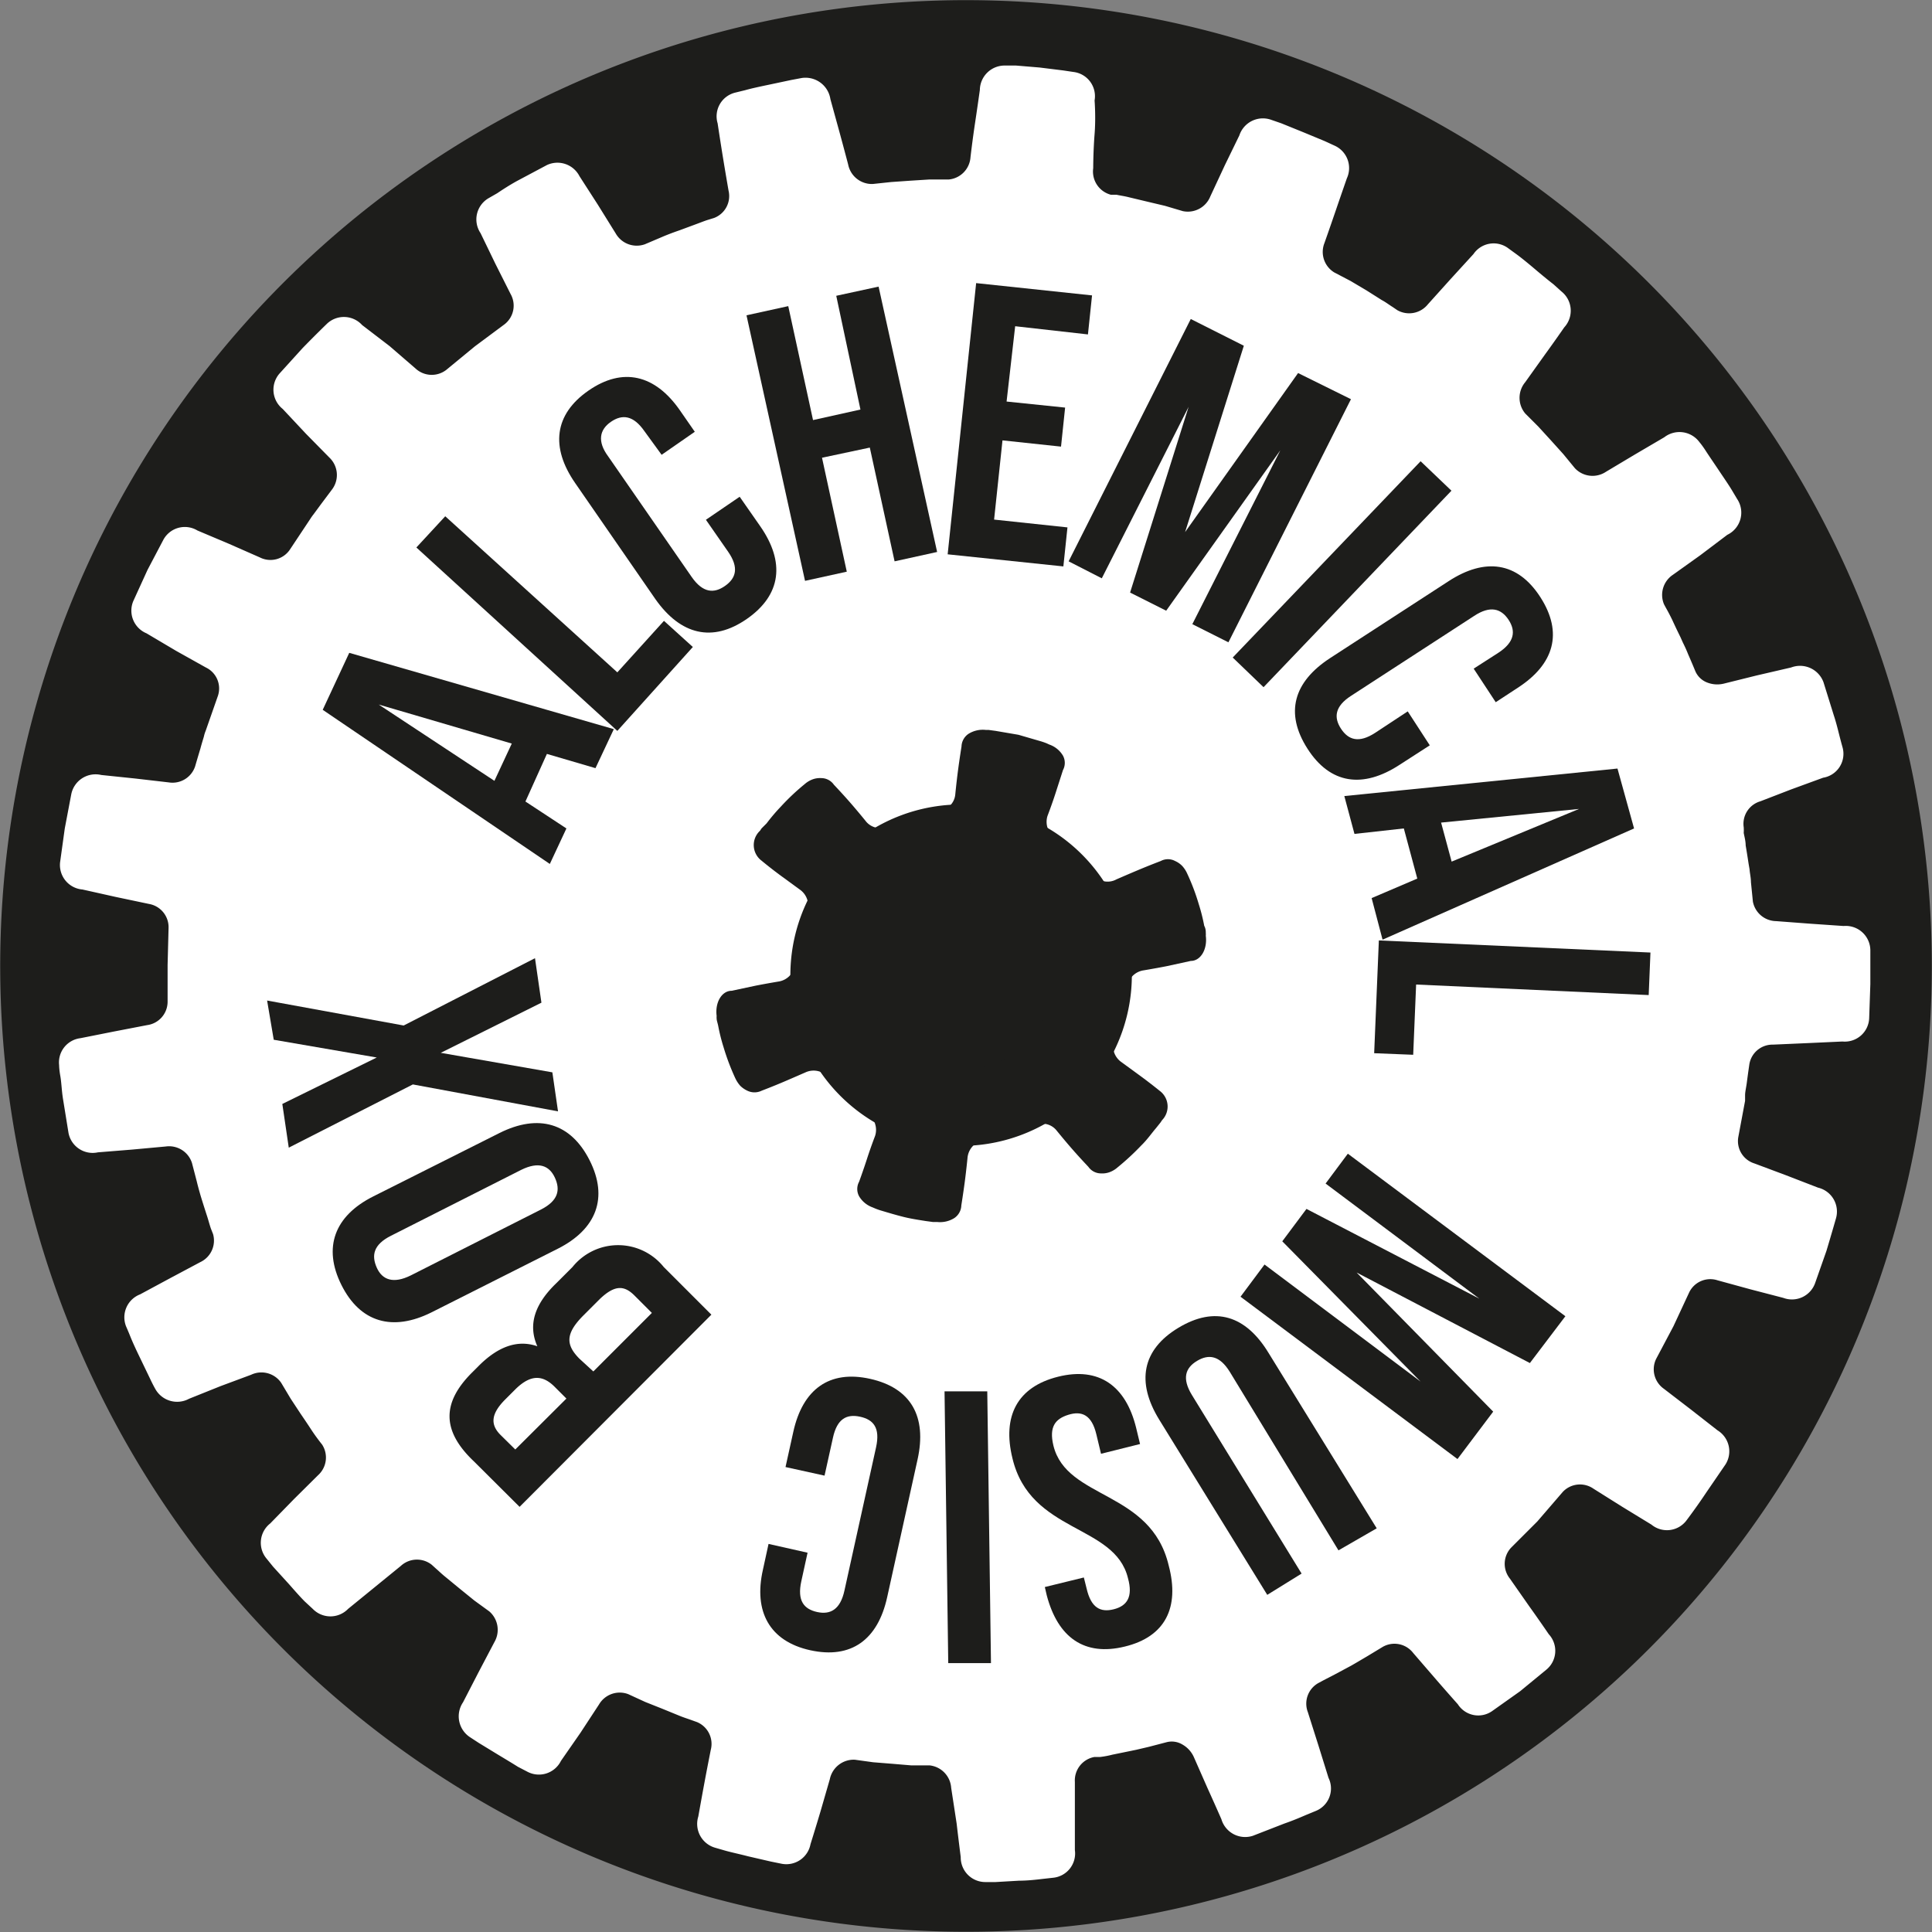
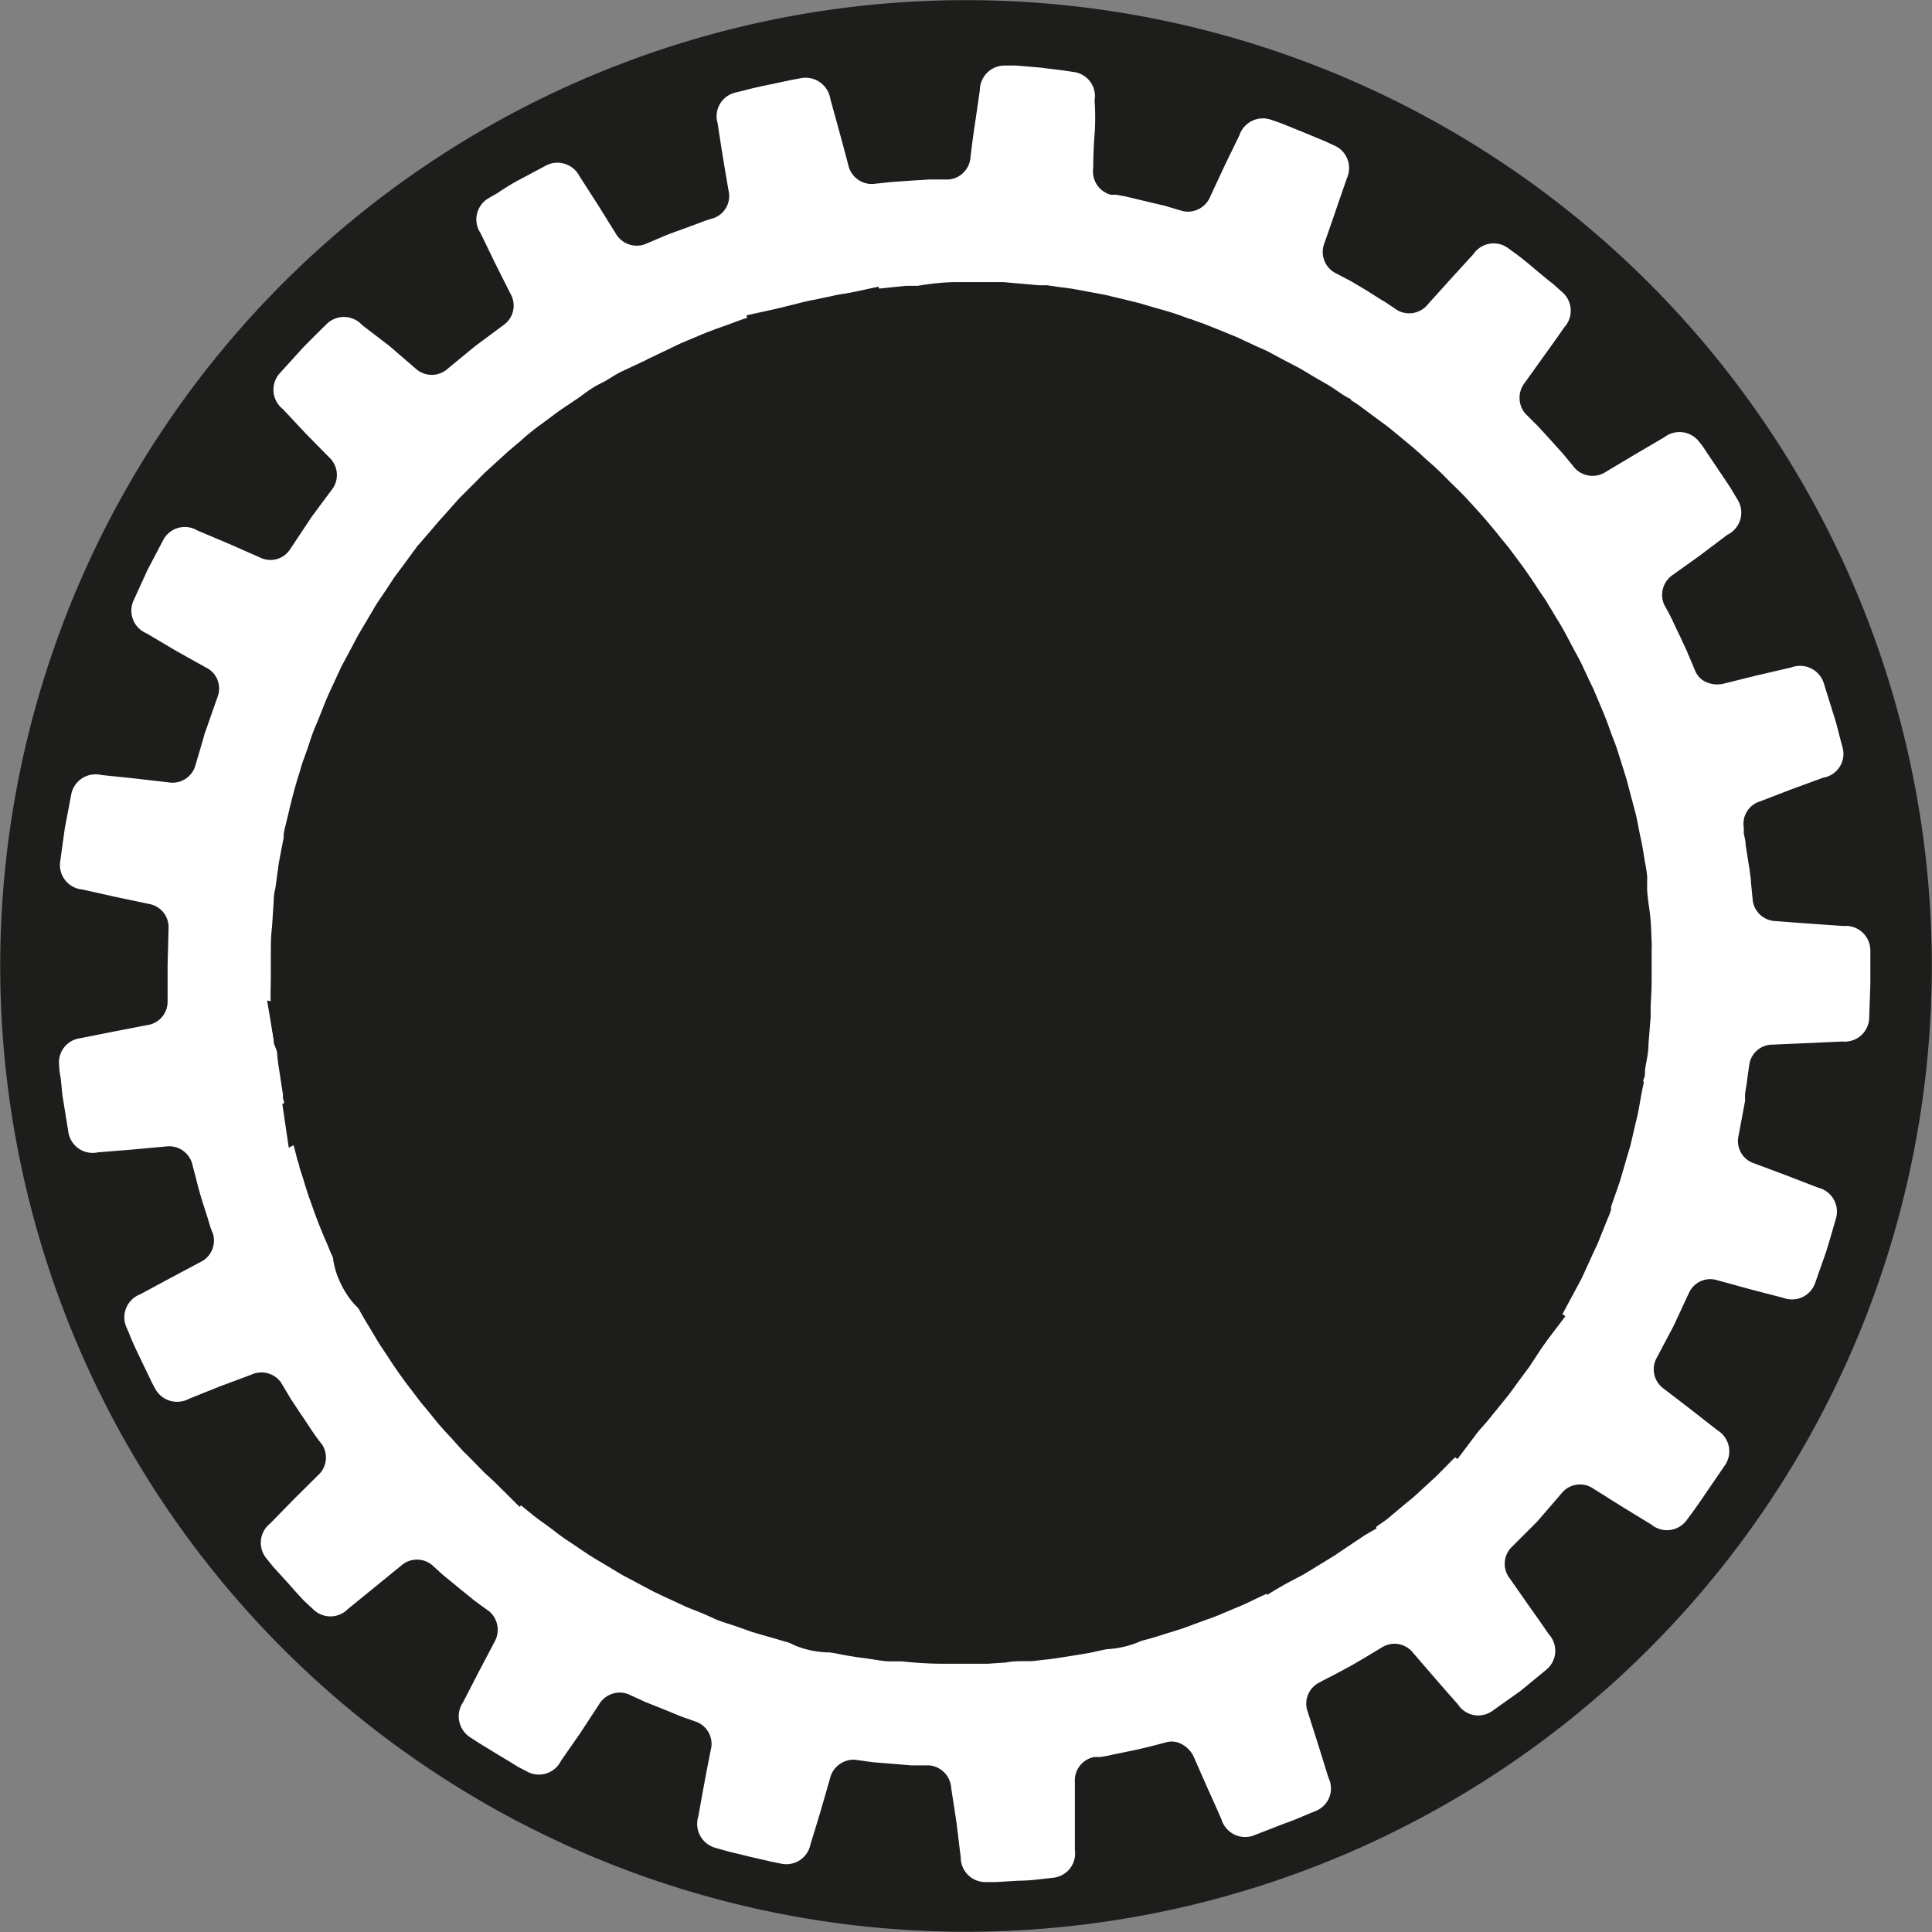
<svg xmlns="http://www.w3.org/2000/svg" viewBox="0 0 99.02 99.02">
  <rect x="0" y="0" width="99.02" height="99.02" fill="#808080" stroke="none" />
  <defs>
    <style>.a,.c{fill:#1d1d1b;}.a,.b{fill-rule:evenodd;}.b{fill:#fff;}</style>
  </defs>
  <path class="a" d="M98.68,61.32A49.5,49.5,0,1,1,61.76,1.85,49.5,49.5,0,0,1,98.68,61.32Z" transform="translate(-0.97 -0.54)" />
-   <path class="b" d="M83.54,66.77A37.21,37.21,0,1,1,66.7,16.92,37.21,37.21,0,0,1,83.54,66.77Z" transform="translate(-0.97 -0.54)" />
  <path class="b" d="M89,73.85l-1.37-1.07-1.38-1.06v0a1.22,1.22,0,0,1-.4-1.53l.89-1.68.8-1.72A1.2,1.2,0,0,1,89,66.16v0l1.68.46,1.69.44A1.26,1.26,0,0,0,94,66.3l.58-1.65c.25-.83.49-1.67.49-1.67a1.26,1.26,0,0,0-.92-1.57l-1.63-.63-1.63-.61v0a1.2,1.2,0,0,1-.83-1.34l.35-1.87s0-.12,0-.29.06-.41.09-.65c.06-.47.13-.94.13-.94a1.2,1.2,0,0,1,1.21-1v0L93.66,54l1.74-.08a1.25,1.25,0,0,0,1.37-1.19l.06-1.75,0-1.75A1.26,1.26,0,0,0,95.46,48l-1.74-.12L92,47.75h0a1.23,1.23,0,0,1-1.19-1l-.1-1c0-.23-.06-.47-.07-.65l-.05-.29s-.07-.47-.15-.94c0-.23-.07-.47-.1-.64a2.09,2.09,0,0,0,0-.29,1.2,1.2,0,0,1,.85-1.33v0L92.77,41l1.64-.6a1.24,1.24,0,0,0,1-1.54s-.06-.21-.14-.52-.18-.74-.32-1.16l-.52-1.67a1.28,1.28,0,0,0-1.66-.76L91,35.16l-1.69.42v0a1.42,1.42,0,0,1-.87-.07,1.08,1.08,0,0,1-.58-.57s-.18-.44-.37-.87c-.09-.23-.19-.44-.27-.6l-.12-.27s-.21-.42-.41-.86c-.1-.21-.21-.42-.3-.58s-.14-.26-.14-.26A1.24,1.24,0,0,1,86.71,30h0l1.4-1,1.39-1.05A1.26,1.26,0,0,0,90,26.11l-.28-.47c-.17-.28-.42-.64-.66-1s-.49-.72-.67-1-.32-.44-.32-.44a1.27,1.27,0,0,0-1.8-.25l-1.5.88-1.49.89h0a1.24,1.24,0,0,1-1.59-.18l-.6-.73-.64-.71-.64-.7-.67-.67a1.25,1.25,0,0,1,0-1.6h0l1-1.4c.51-.7,1-1.41,1-1.41A1.26,1.26,0,0,0,81,15.48l-.41-.37c-.26-.2-.6-.48-.93-.76s-.67-.56-.94-.76l-.44-.32a1.25,1.25,0,0,0-1.79.29l-1.17,1.28-1.17,1.3h0a1.23,1.23,0,0,1-1.56.3l-.25-.17c-.15-.09-.34-.24-.55-.35L71,15.42l-.81-.48-.84-.44A1.23,1.23,0,0,1,68.85,13h0s.29-.82.57-1.64S70,9.68,70,9.68A1.26,1.26,0,0,0,69.36,8l-.5-.23-1.11-.46-1.11-.45-.52-.18a1.27,1.27,0,0,0-1.63.8L63.75,9,63,10.61h0a1.24,1.24,0,0,1-1.41.75l-.91-.27-.93-.22-.92-.22c-.23-.06-.47-.09-.64-.13l-.29,0A1.23,1.23,0,0,1,57,9.16h0s0-.86.07-1.74,0-1.73,0-1.73A1.25,1.25,0,0,0,56,4.23l-.54-.08L54.25,4l-1.2-.1-.54,0a1.27,1.27,0,0,0-1.32,1.25s-.12.86-.25,1.72-.23,1.73-.23,1.73h0a1.23,1.23,0,0,1-1.12,1.14s-.48,0-1,0l-.95.06-1,.07-.94.1a1.24,1.24,0,0,1-1.26-1h0s-.22-.84-.45-1.68l-.46-1.67a1.29,1.29,0,0,0-1.48-1.08l-.53.1-1.18.25c-.43.09-.85.18-1.17.27l-.53.13a1.25,1.25,0,0,0-.89,1.57s.13.87.27,1.73.29,1.72.29,1.72h0a1.2,1.2,0,0,1-.74,1.4l-.29.09c-.17.05-.39.14-.61.22l-.89.33s-.45.15-.89.34l-.87.37a1.24,1.24,0,0,1-1.49-.55h0l-.92-1.48-.94-1.46A1.27,1.27,0,0,0,29,9l-1.54.82c-.38.21-.75.45-1,.62l-.47.27a1.26,1.26,0,0,0-.39,1.78l.76,1.57.78,1.55h0a1.21,1.21,0,0,1-.31,1.55l-1.52,1.13-1.47,1.21a1.22,1.22,0,0,1-1.58-.08h0l-1.32-1.14L19.53,17.2a1.26,1.26,0,0,0-1.82-.05s-.63.61-1.24,1.24L15.3,19.68a1.26,1.26,0,0,0,.16,1.82l1.19,1.27L17.86,24v0A1.23,1.23,0,0,1,18,25.61l-.57.76-.39.53a2.59,2.59,0,0,0-.17.24l-1.05,1.58a1.2,1.2,0,0,1-1.53.39v0l-1.59-.7-1.61-.68a1.25,1.25,0,0,0-1.75.48l-.81,1.54L7.8,31.35A1.26,1.26,0,0,0,8.48,33L10,33.9l1.52.85v0a1.19,1.19,0,0,1,.62,1.45L11.51,38a1.62,1.62,0,0,0-.09.29c-.05.17-.12.39-.18.62-.14.46-.27.91-.27.91a1.22,1.22,0,0,1-1.35.82v0l-1.73-.2-1.73-.18a1.27,1.27,0,0,0-1.54,1L4.29,43l-.24,1.73A1.26,1.26,0,0,0,5.2,46.13l1.7.38,1.71.36h0a1.21,1.21,0,0,1,1,1.21L9.56,50l0,1.89a1.21,1.21,0,0,1-1.05,1.19h0l-1.71.33-1.71.34A1.25,1.25,0,0,0,4,55.13s0,.22.06.55.07.76.14,1.19l.28,1.73a1.26,1.26,0,0,0,1.51,1l1.74-.14,1.74-.16v0a1.23,1.23,0,0,1,1.34.85l.24.92c.11.46.25.91.25.91s.14.45.29.91c.07.22.13.45.19.62l.11.28a1.22,1.22,0,0,1-.66,1.44h0l-1.54.82-1.54.83a1.26,1.26,0,0,0-.71,1.66s.09.2.21.5.31.71.5,1.1l.52,1.08c.14.3.25.49.25.49a1.28,1.28,0,0,0,1.74.52l1.62-.65L13.84,71v0a1.23,1.23,0,0,1,1.54.41l.49.82.52.79s.27.39.53.79.56.77.56.77a1.22,1.22,0,0,1-.21,1.57v0l-1.23,1.22-1.22,1.25a1.26,1.26,0,0,0-.19,1.8l.34.42.81.89c.29.33.58.66.81.89L17,83a1.26,1.26,0,0,0,1.81,0l1.35-1.1,1.35-1.1h0a1.22,1.22,0,0,1,1.59-.06l.22.2c.13.11.3.28.49.43l.73.6.74.6.77.56a1.25,1.25,0,0,1,.26,1.57h0l-.81,1.54-.8,1.55a1.28,1.28,0,0,0,.35,1.78l.46.3,1,.61c.38.23.75.45,1,.61l.48.25a1.26,1.26,0,0,0,1.73-.55l1-1.44.95-1.45h0a1.23,1.23,0,0,1,1.5-.53l.87.4.88.35.88.36c.22.09.45.16.61.22l.28.1a1.21,1.21,0,0,1,.71,1.42h0s-.17.85-.33,1.71-.31,1.71-.31,1.71a1.27,1.27,0,0,0,.86,1.6l.52.15c.32.09.75.18,1.17.29l1.17.27.54.11a1.26,1.26,0,0,0,1.49-1s.26-.83.51-1.67l.48-1.66h0a1.25,1.25,0,0,1,1.28-1l.94.13,1,.08.95.08c.47,0,.94,0,.94,0a1.24,1.24,0,0,1,1.11,1.15h0L50,94c.1.86.21,1.72.21,1.72A1.26,1.26,0,0,0,51.49,97H52l1.2-.07c.43,0,.87-.05,1.2-.09l.54-.06a1.25,1.25,0,0,0,1.12-1.42s0-.87,0-1.74,0-1.75,0-1.75h0a1.22,1.22,0,0,1,1-1.28l.29,0a4.68,4.68,0,0,0,.64-.12l.93-.19.29-.06.64-.15.92-.24a1.06,1.06,0,0,1,.8.12,1.39,1.39,0,0,1,.59.65h0l.7,1.59c.36.79.71,1.59.71,1.59a1.27,1.27,0,0,0,1.61.85L66.8,94c.41-.14.81-.31,1.11-.44l.51-.21a1.24,1.24,0,0,0,.64-1.69l-.52-1.67L68,88.29h0a1.21,1.21,0,0,1,.54-1.49l.26-.14.58-.3.84-.45.26-.15.56-.33.81-.49a1.21,1.21,0,0,1,1.55.32h0l1.14,1.32c.57.66,1.15,1.31,1.15,1.31a1.24,1.24,0,0,0,1.78.33l1.41-1,1.35-1.11a1.25,1.25,0,0,0,.12-1.81s-.49-.72-1-1.43l-1-1.43h0a1.21,1.21,0,0,1,.07-1.58l.67-.67.46-.46.21-.21L81.07,77a1.21,1.21,0,0,1,1.57-.16h0l1.48.93,1.49.91a1.25,1.25,0,0,0,1.8-.22s.53-.7,1-1.41l1-1.46A1.26,1.26,0,0,0,89,73.85ZM75.84,74.93l-.31.32c-.27.26-.61.62-1,1l-1,.92c-.14.13-.26.22-.34.29l-.14.11-1,.84L71,79.15l-.14.1a3.12,3.12,0,0,1-.37.26l-1.13.76L68.17,81l-.38.23-.15.08-.55.29c-.33.17-.76.43-1.21.63s-.89.43-1.24.58l-.57.24-.38.16c-.23.1-.54.23-.85.33L61.59,84l-.6.19c-.35.1-.82.27-1.3.39l-1.32.34-.61.13-.61.13c-.36.09-.85.16-1.34.24s-1,.16-1.35.19l-.62.07-.41,0c-.25,0-.58,0-.91.07l-.91.06H49.94l-.73,0c-1,0-2-.12-2-.12l-.62,0c-.37,0-.86-.11-1.35-.17s-1-.15-1.34-.22l-.61-.11-.41-.08L42,84.86c-.32-.07-.65-.14-.88-.21l-.4-.12-.6-.17-.61-.18-.68-.24c-.47-.17-1-.31-1.29-.46L37,83.24,36.4,83c-.35-.13-.79-.36-1.24-.56l-.66-.31-.57-.3-.54-.29-.38-.2c-.21-.11-.5-.29-.78-.46l-.79-.47-.35-.22-.52-.35c-.3-.21-.73-.47-1.12-.78s-.8-.58-1.09-.81-.48-.39-.48-.39l-.48-.39c-.29-.23-.65-.58-1-.91-.18-.16-.36-.33-.54-.48l-.44-.45L25,75.2l-.3-.29-.61-.68c-.23-.24-.45-.49-.62-.68l-.26-.32-.39-.48c-.12-.14-.26-.3-.4-.49l-.44-.58c-.61-.78-1.14-1.62-1.14-1.62l-.34-.51c-.21-.32-.45-.75-.71-1.17s-.49-.86-.67-1.19l-.29-.55a2.86,2.86,0,0,1-.19-.37c-.11-.22-.25-.52-.39-.83s-.29-.59-.38-.82l-.16-.39s-.41-.91-.73-1.85c-.08-.23-.17-.46-.24-.68s-.14-.43-.19-.61c-.11-.36-.19-.59-.19-.59l-.05-.17c0-.1-.08-.25-.12-.43-.09-.36-.22-.84-.34-1.32s-.21-1-.29-1.34c0-.18-.07-.33-.09-.44a1.07,1.07,0,0,0,0-.17l-.2-1.31c-.06-.33-.08-.66-.11-.91L15,54s0-.25-.07-.62-.05-.86-.08-1.36,0-1,0-1.36,0-.62,0-.62,0-.25,0-.62,0-.87.06-1.36L15,46.7c0-.37.08-.61.08-.61l.18-1.32c.12-.65.25-1.3.25-1.3l0-.17a4.31,4.31,0,0,1,.09-.44c.09-.36.2-.84.32-1.32s.27-1,.37-1.31c.06-.18.1-.33.13-.44l.05-.16.21-.58c.13-.35.26-.83.46-1.29s.37-.92.51-1.26.25-.57.25-.57l.56-1.21.63-1.18s.11-.22.29-.54l.7-1.18c.24-.43.54-.83.74-1.14s.34-.52.34-.52l.1-.14.27-.36.81-1.1.86-1,.29-.34.12-.13.89-1,.94-.94s.17-.18.44-.44l1-.91c.36-.33.76-.63,1-.87l.48-.39.5-.37c.31-.22.69-.53,1.11-.8l1.13-.76.53-.32.36-.22c.21-.12.49-.31.78-.46L34.07,19l.15-.08.4-.19,1.23-.59,1.26-.53.42-.16.16-.06.59-.21.59-.22c.22-.08.46-.15.7-.22.94-.31,1.9-.55,1.9-.55l.41-.1c.24-.07.56-.14.89-.2l.9-.19a3.74,3.74,0,0,1,.4-.08l.62-.09c.37-.06.85-.15,1.35-.2l1.35-.14.62,0S49,15,50,15h.73l.64,0,.61,0h.42l.91.08.91.08.41,0,.61.09.63.08.72.13c.48.1,1,.17,1.34.27l.6.14.6.15c.36.08.83.24,1.31.37s1,.3,1.29.42l.59.2.39.14.85.34.85.35.38.18.56.26.58.26.65.35c.43.23.88.45,1.2.64l.53.32.54.31c.33.18.73.47,1.14.74l.61.4.51.38.5.37.34.25c.2.14.45.36.71.57l.7.58.31.27.46.42a13.53,13.53,0,0,1,1,.94c.35.35.71.69,1,1l.41.45s.68.73,1.29,1.51l.46.56.38.51.37.5.24.34c.14.2.33.48.51.76s.38.54.5.76l.22.36s.12.21.32.53.43.75.66,1.19.48.87.63,1.21l.26.56.27.56.53,1.26c.19.46.34.93.48,1.28s.21.58.21.58l.4,1.27c.1.32.18.64.24.88s.11.4.11.4.06.25.16.61.17.85.28,1.33.17,1,.24,1.34.09.62.09.62a.81.81,0,0,1,0,.16c0,.11,0,.27,0,.45,0,.37.09.86.15,1.36s.06,1,.08,1.36a4,4,0,0,1,0,.45v.17l0,1.33c0,.66-.05,1.32-.05,1.32v.17c0,.11,0,.27,0,.45l-.11,1.36c0,.49-.13,1-.18,1.35,0,.18,0,.34-.06.45s0,.17,0,.17l-.12.6c-.07.37-.14.86-.26,1.34s-.23,1-.31,1.32l-.18.6s-.18.64-.37,1.27l-.44,1.26,0,.16a4.15,4.15,0,0,1-.16.42c-.14.35-.33.81-.51,1.27-.42.9-.83,1.81-.83,1.81l-.94,1.75c-.25.43-.51.86-.69,1.18l-.24.38-.1.14-.73,1.11c-.4.53-.79,1.07-.79,1.07s-.14.2-.37.49l-.86,1.06c-.31.39-.66.74-.91,1l-.41.46A1.06,1.06,0,0,1,75.84,74.93Z" transform="translate(-0.97 -0.54)" />
  <path class="c" d="M32.43,37.91l-.94,2L29,39.18,27.9,41.62,30,43l-.85,1.82L17.51,36.92,18.87,34Zm-6.12,2.65.89-1.91-6.82-2Z" transform="translate(-0.97 -0.54)" />
  <path class="c" d="M22.31,28.6,23.79,27l8.82,8L35,32.36l1.48,1.34L32.61,38Z" transform="translate(-0.97 -0.54)" />
  <path class="c" d="M38.88,26l1.06,1.52c1.27,1.83,1.08,3.51-.69,4.74s-3.4.81-4.68-1L30.45,25.3c-1.27-1.83-1.08-3.52.68-4.74s3.41-.82,4.68,1l.77,1.11-1.7,1.18L34,22.64c-.57-.82-1.14-.88-1.72-.48s-.71,1-.14,1.77l4.28,6.18c.57.82,1.14.86,1.71.46s.72-.94.16-1.75l-1.14-1.64Z" transform="translate(-0.97 -0.54)" />
  <path class="c" d="M44.37,29.84l-2.14.47-3-13.61,2.14-.47,1.27,5.84,2.43-.54L43.83,15.7,46,15.23l3,13.6-2.18.48-1.27-5.83L43.1,24Z" transform="translate(-0.97 -0.54)" />
  <path class="c" d="M52.56,21.12l3,.31-.21,2-3-.32-.43,4.06,3.76.4-.21,2-5.93-.62L51,15.05l5.94.63-.21,2L53,17.26Z" transform="translate(-0.97 -0.54)" />
  <path class="c" d="M61.71,27.81l5.79-8.15L70.21,21,63.93,33.46l-1.85-.93,4.51-8.91-5.85,8.22-1.85-.93,3-9.52-4.45,8.79-1.7-.87L62,16.89l2.72,1.37Z" transform="translate(-0.97 -0.54)" />
  <path class="c" d="M73.78,24.18l1.58,1.51L65.73,35.76l-1.58-1.52Z" transform="translate(-0.97 -0.54)" />
  <path class="c" d="M74.25,38.74l-1.55,1c-1.87,1.22-3.55,1-4.72-.83s-.71-3.42,1.16-4.64l6.07-3.94c1.87-1.22,3.54-1,4.71.82s.71,3.43-1.16,4.64l-1.13.74L76.5,34.81,77.76,34c.83-.54.91-1.11.53-1.69s-.94-.75-1.77-.2l-6.3,4.09c-.84.54-.9,1.11-.52,1.69s.92.75,1.75.21L73.12,37Z" transform="translate(-0.97 -0.54)" />
  <path class="c" d="M71.83,48.7l-.56-2.13,2.34-1L72.92,43l-2.53.28-.52-1.94,14-1.41L84.72,43Zm3-6,.54,2L81.9,42Z" transform="translate(-0.97 -0.54)" />
  <path class="c" d="M85.56,49.36l-.09,2.18L73.55,51l-.15,3.6-2-.08.24-5.78Z" transform="translate(-0.97 -0.54)" />
  <path class="c" d="M70.5,65.76l7,7.13-1.83,2.43L64.55,67l1.23-1.65,8,6-7.09-7.19,1.24-1.66,8.86,4.6-7.88-5.9,1.14-1.53L81.2,68,79.38,70.4Z" transform="translate(-0.97 -0.54)" />
  <path class="c" d="M69.57,80,64,70.85c-.52-.84-1.08-.92-1.68-.56s-.78.9-.26,1.75l5.62,9.15-1.76,1.09-5.55-9c-1.16-1.9-.88-3.56,1-4.69s3.45-.62,4.61,1.28l5.55,9Z" transform="translate(-0.97 -0.54)" />
  <path class="c" d="M58.62,84.93c-2.07.51-3.43-.46-4-2.62l-.1-.43,2-.49.14.56c.23,1,.71,1.24,1.39,1.07s1-.63.73-1.6c-.68-2.78-5-2.28-5.92-6.14-.53-2.16.25-3.66,2.34-4.18s3.47.46,4,2.62l.2.83-2,.5-.24-1c-.24-1-.75-1.21-1.43-1s-1,.62-.77,1.58c.68,2.78,5,2.28,5.91,6.15C61.44,82.93,60.69,84.43,58.62,84.93Z" transform="translate(-0.97 -0.54)" />
  <path class="c" d="M51.76,85.78l-2.19,0-.19-13.93,2.19,0Z" transform="translate(-0.97 -0.54)" />
  <path class="c" d="M41.23,75.73l.4-1.81c.48-2.17,1.84-3.18,3.94-2.71s2.91,1.94,2.43,4.12L46.44,82.4c-.48,2.18-1.84,3.18-3.94,2.72s-2.91-2-2.43-4.12l.29-1.33,2,.45-.32,1.46c-.22,1,.13,1.43.81,1.58s1.19-.13,1.4-1.1l1.62-7.34c.22-1-.13-1.42-.82-1.57s-1.18.11-1.39,1.08l-.43,1.94Z" transform="translate(-0.97 -0.54)" />
  <path class="c" d="M25.16,70.89l.35-.35c1-1,2-1.35,3-1-.51-1.15-.09-2.22,1-3.26l.8-.8a3,3,0,0,1,4.68,0l2.44,2.44-9.83,9.85-2.34-2.33C23.58,73.85,23.64,72.41,25.16,70.89Zm2.22,3.94L30,72.22l-.6-.6c-.58-.58-1.19-.68-2,.11l-.55.55c-.7.71-.77,1.26-.23,1.8Zm4-4,3-3-.89-.89c-.52-.52-1-.56-1.77.17l-.86.86c-.91.92-.9,1.49-.2,2.2Z" transform="translate(-0.97 -0.54)" />
  <path class="c" d="M23.09,67.8c-2,1-3.66.52-4.62-1.4s-.36-3.54,1.63-4.54l6.47-3.25c2-1,3.65-.52,4.62,1.4s.35,3.53-1.63,4.53Zm5.61-5.27c.88-.45,1-1,.71-1.63s-.84-.84-1.73-.4L21,63.88c-.89.45-1,1-.72,1.63s.85.84,1.74.4Z" transform="translate(-0.97 -0.54)" />
  <path class="c" d="M14.66,51.82l7,1.28,6.73-3.45.33,2.28L23.56,54.5l5.72,1,.29,2-7.44-1.38-6.36,3.24-.33-2.24,4.84-2.38L15,53.83Z" transform="translate(-0.97 -0.54)" />
  <path class="a" d="M58.74,52.55A8.75,8.75,0,1,1,52.22,42,8.74,8.74,0,0,1,58.74,52.55Z" transform="translate(-0.97 -0.54)" />
  <path class="a" d="M54,58.22a.93.93,0,0,1,1.13.27h0s.38.47.79.94.83.91.83.91a.79.79,0,0,0,.65.34,1.09,1.09,0,0,0,.43-.06,1.3,1.3,0,0,0,.42-.25,13.17,13.17,0,0,0,1.22-1.13c.3-.29.54-.64.74-.87l.24-.3.08-.12a1,1,0,0,0-.12-1.5s-.48-.39-1-.77-1-.73-1-.73v0a1,1,0,0,1-.34-1.11l.08-.2a4.52,4.52,0,0,0,.16-.45c.1-.33.19-.67.19-.67l-3.64-.85s0,.11-.09.28a4.18,4.18,0,0,1-.22.61c-.05.11-.11.21-.16.3a1,1,0,0,1-.07.15l-.08.11a2.6,2.6,0,0,0-.15.25L54,53.5a2.59,2.59,0,0,1-.28.33,2.13,2.13,0,0,1-.31.3l-.15.13a1.64,1.64,0,0,1-.23.18l-.25.17-.3.17a1.33,1.33,0,0,1-.32.15,2.86,2.86,0,0,1-.27.12l-.28.09,1.09,3.58.2-.06c.13,0,.3-.09.46-.16Z" transform="translate(-0.97 -0.54)" />
  <path class="a" d="M45.48,57.65a.86.86,0,0,1,.34.49,1,1,0,0,1,0,.62h0s-.22.57-.41,1.16S45,61.11,45,61.11a.78.78,0,0,0,0,.74,1.32,1.32,0,0,0,.69.57l.14.06a3.38,3.38,0,0,0,.35.12c.3.09.7.21,1.1.31s.82.16,1.13.21l.37.05H49a1.38,1.38,0,0,0,.88-.2.81.81,0,0,0,.36-.65s.1-.62.18-1.23.14-1.23.14-1.23h0a1,1,0,0,1,.26-.57.84.84,0,0,1,.52-.28,8,8,0,0,0,1.37-.3l-1.09-3.58a1.28,1.28,0,0,1-.28.08l-.3.07-.34,0a1.3,1.3,0,0,1-.34,0c-.11,0-.21,0-.3,0l-.29,0a.6.6,0,0,1-.2,0l-.43-.07-.42-.13a.84.84,0,0,1-.18-.07l-.28-.1c-.08,0-.16-.09-.26-.14a1.28,1.28,0,0,1-.3-.17l-.29-.18c-.08-.08-.16-.14-.23-.2a1.44,1.44,0,0,1-.22-.19l-2.57,2.73A10.25,10.25,0,0,0,45.48,57.65Z" transform="translate(-0.97 -0.54)" />
  <path class="a" d="M41.71,50a1,1,0,0,1-.8.84h0s-.61.1-1.22.22l-1.22.26c-.51,0-.86.6-.77,1.29a.72.72,0,0,0,0,.14c0,.09.05.22.08.37a9.49,9.49,0,0,0,.28,1.11,11.78,11.78,0,0,0,.59,1.56,1.62,1.62,0,0,0,.26.4,1.3,1.3,0,0,0,.36.25.84.84,0,0,0,.74,0s.58-.22,1.14-.46,1.13-.49,1.13-.49h0a1,1,0,0,1,1.14.26l.44.54c.11.13.25.24.34.34l.15.15L47,54.05l-.21-.2c-.07-.06-.12-.15-.2-.23a2,2,0,0,1-.21-.28c-.06-.1-.14-.19-.2-.28L46,52.79a2.45,2.45,0,0,1-.13-.26l-.08-.18c-.06-.11-.08-.27-.14-.41a3.31,3.31,0,0,1-.11-.42,1.52,1.52,0,0,1,0-.19s0-.12,0-.29a.68.68,0,0,1,0-.14v-.16c0-.11,0-.23,0-.34a3.84,3.84,0,0,1,.08-.65c0-.17,0-.29,0-.29l-3.64-.85s-.07.34-.13.68a3.13,3.13,0,0,0-.05.48C41.72,49.9,41.71,50,41.71,50Z" transform="translate(-0.97 -0.54)" />
  <path class="a" d="M46.46,42.89a.92.92,0,0,1-1.13-.28h0s-.38-.47-.79-.94-.83-.91-.83-.91a.79.79,0,0,0-.65-.34,1.09,1.09,0,0,0-.43.06,1.3,1.3,0,0,0-.42.25A11.71,11.71,0,0,0,41,41.87a9.9,9.9,0,0,0-.74.87L40,43l-.08.12A1,1,0,0,0,40,44.65s.48.4,1,.78,1,.73,1,.73h0a1,1,0,0,1,.34,1.11s0,.09-.08.21a2.9,2.9,0,0,0-.16.45c-.1.33-.19.67-.19.67l3.64.85s0-.11.09-.28a4.18,4.18,0,0,1,.22-.61c0-.11.11-.21.16-.31a.91.91,0,0,1,.07-.14,1,1,0,0,1,.08-.11l.16-.25s0-.06.12-.15a2.59,2.59,0,0,1,.28-.33A2.13,2.13,0,0,1,47,47l.15-.13a1.64,1.64,0,0,1,.23-.18l.25-.17.3-.17a1.47,1.47,0,0,1,.31-.15c.11,0,.2-.1.28-.12l.28-.09-1.09-3.59-.2.07c-.13,0-.3.09-.46.16Z" transform="translate(-0.97 -0.54)" />
  <path class="a" d="M55,43.46a.86.86,0,0,1-.34-.49,1,1,0,0,1,0-.62h0s.22-.57.41-1.16.38-1.18.38-1.18a.78.78,0,0,0,0-.74,1.31,1.31,0,0,0-.7-.57l-.13-.06a3.38,3.38,0,0,0-.35-.12l-1.1-.32L52,38l-.37-.05h-.14a1.38,1.38,0,0,0-.88.2.81.81,0,0,0-.36.65s-.1.62-.18,1.23-.14,1.23-.14,1.23h0a.92.92,0,0,1-.26.56.85.85,0,0,1-.52.29,9,9,0,0,0-1.37.29L48.84,46a1.28,1.28,0,0,1,.28-.08l.3-.07.34,0a1.3,1.3,0,0,1,.34,0c.11,0,.21,0,.3,0l.29,0a.6.6,0,0,1,.2,0l.43.07.42.13a.84.84,0,0,1,.18.07l.28.1c.08,0,.16.09.26.14a1.28,1.28,0,0,1,.3.17c.1.06.19.13.29.18a1.77,1.77,0,0,0,.23.19,1.19,1.19,0,0,1,.22.2l2.57-2.73A10.25,10.25,0,0,0,55,43.46Z" transform="translate(-0.97 -0.54)" />
  <path class="a" d="M58.74,51.12a1,1,0,0,1,.8-.84h0s.61-.1,1.22-.22L62,49.79c.51,0,.86-.6.77-1.29a.72.72,0,0,0,0-.14c0-.09,0-.22-.08-.37a9.49,9.49,0,0,0-.28-1.11,11.15,11.15,0,0,0-.59-1.56,1.46,1.46,0,0,0-.26-.4,1.17,1.17,0,0,0-.36-.25.78.78,0,0,0-.74,0s-.58.22-1.15.46-1.12.48-1.12.48h0A.93.93,0,0,1,57,45.36l-.44-.54c-.11-.13-.25-.24-.34-.34l-.15-.15L53.5,47.06l.21.2c.07.06.12.15.2.23a1.94,1.94,0,0,1,.21.27c.06.11.14.2.2.29l.14.27a1.29,1.29,0,0,1,.13.26l.08.18a3.85,3.85,0,0,1,.14.41,3.31,3.31,0,0,1,.11.42,1.52,1.52,0,0,1,0,.19s0,.12,0,.29a.59.59,0,0,1,0,.14v.16c0,.11,0,.23,0,.34a5.63,5.63,0,0,1-.07.65,2.2,2.2,0,0,0-.05.29l3.64.85s.06-.34.13-.69a2.9,2.9,0,0,0,0-.47C58.73,51.21,58.74,51.12,58.74,51.12Z" transform="translate(-0.97 -0.54)" />
</svg>